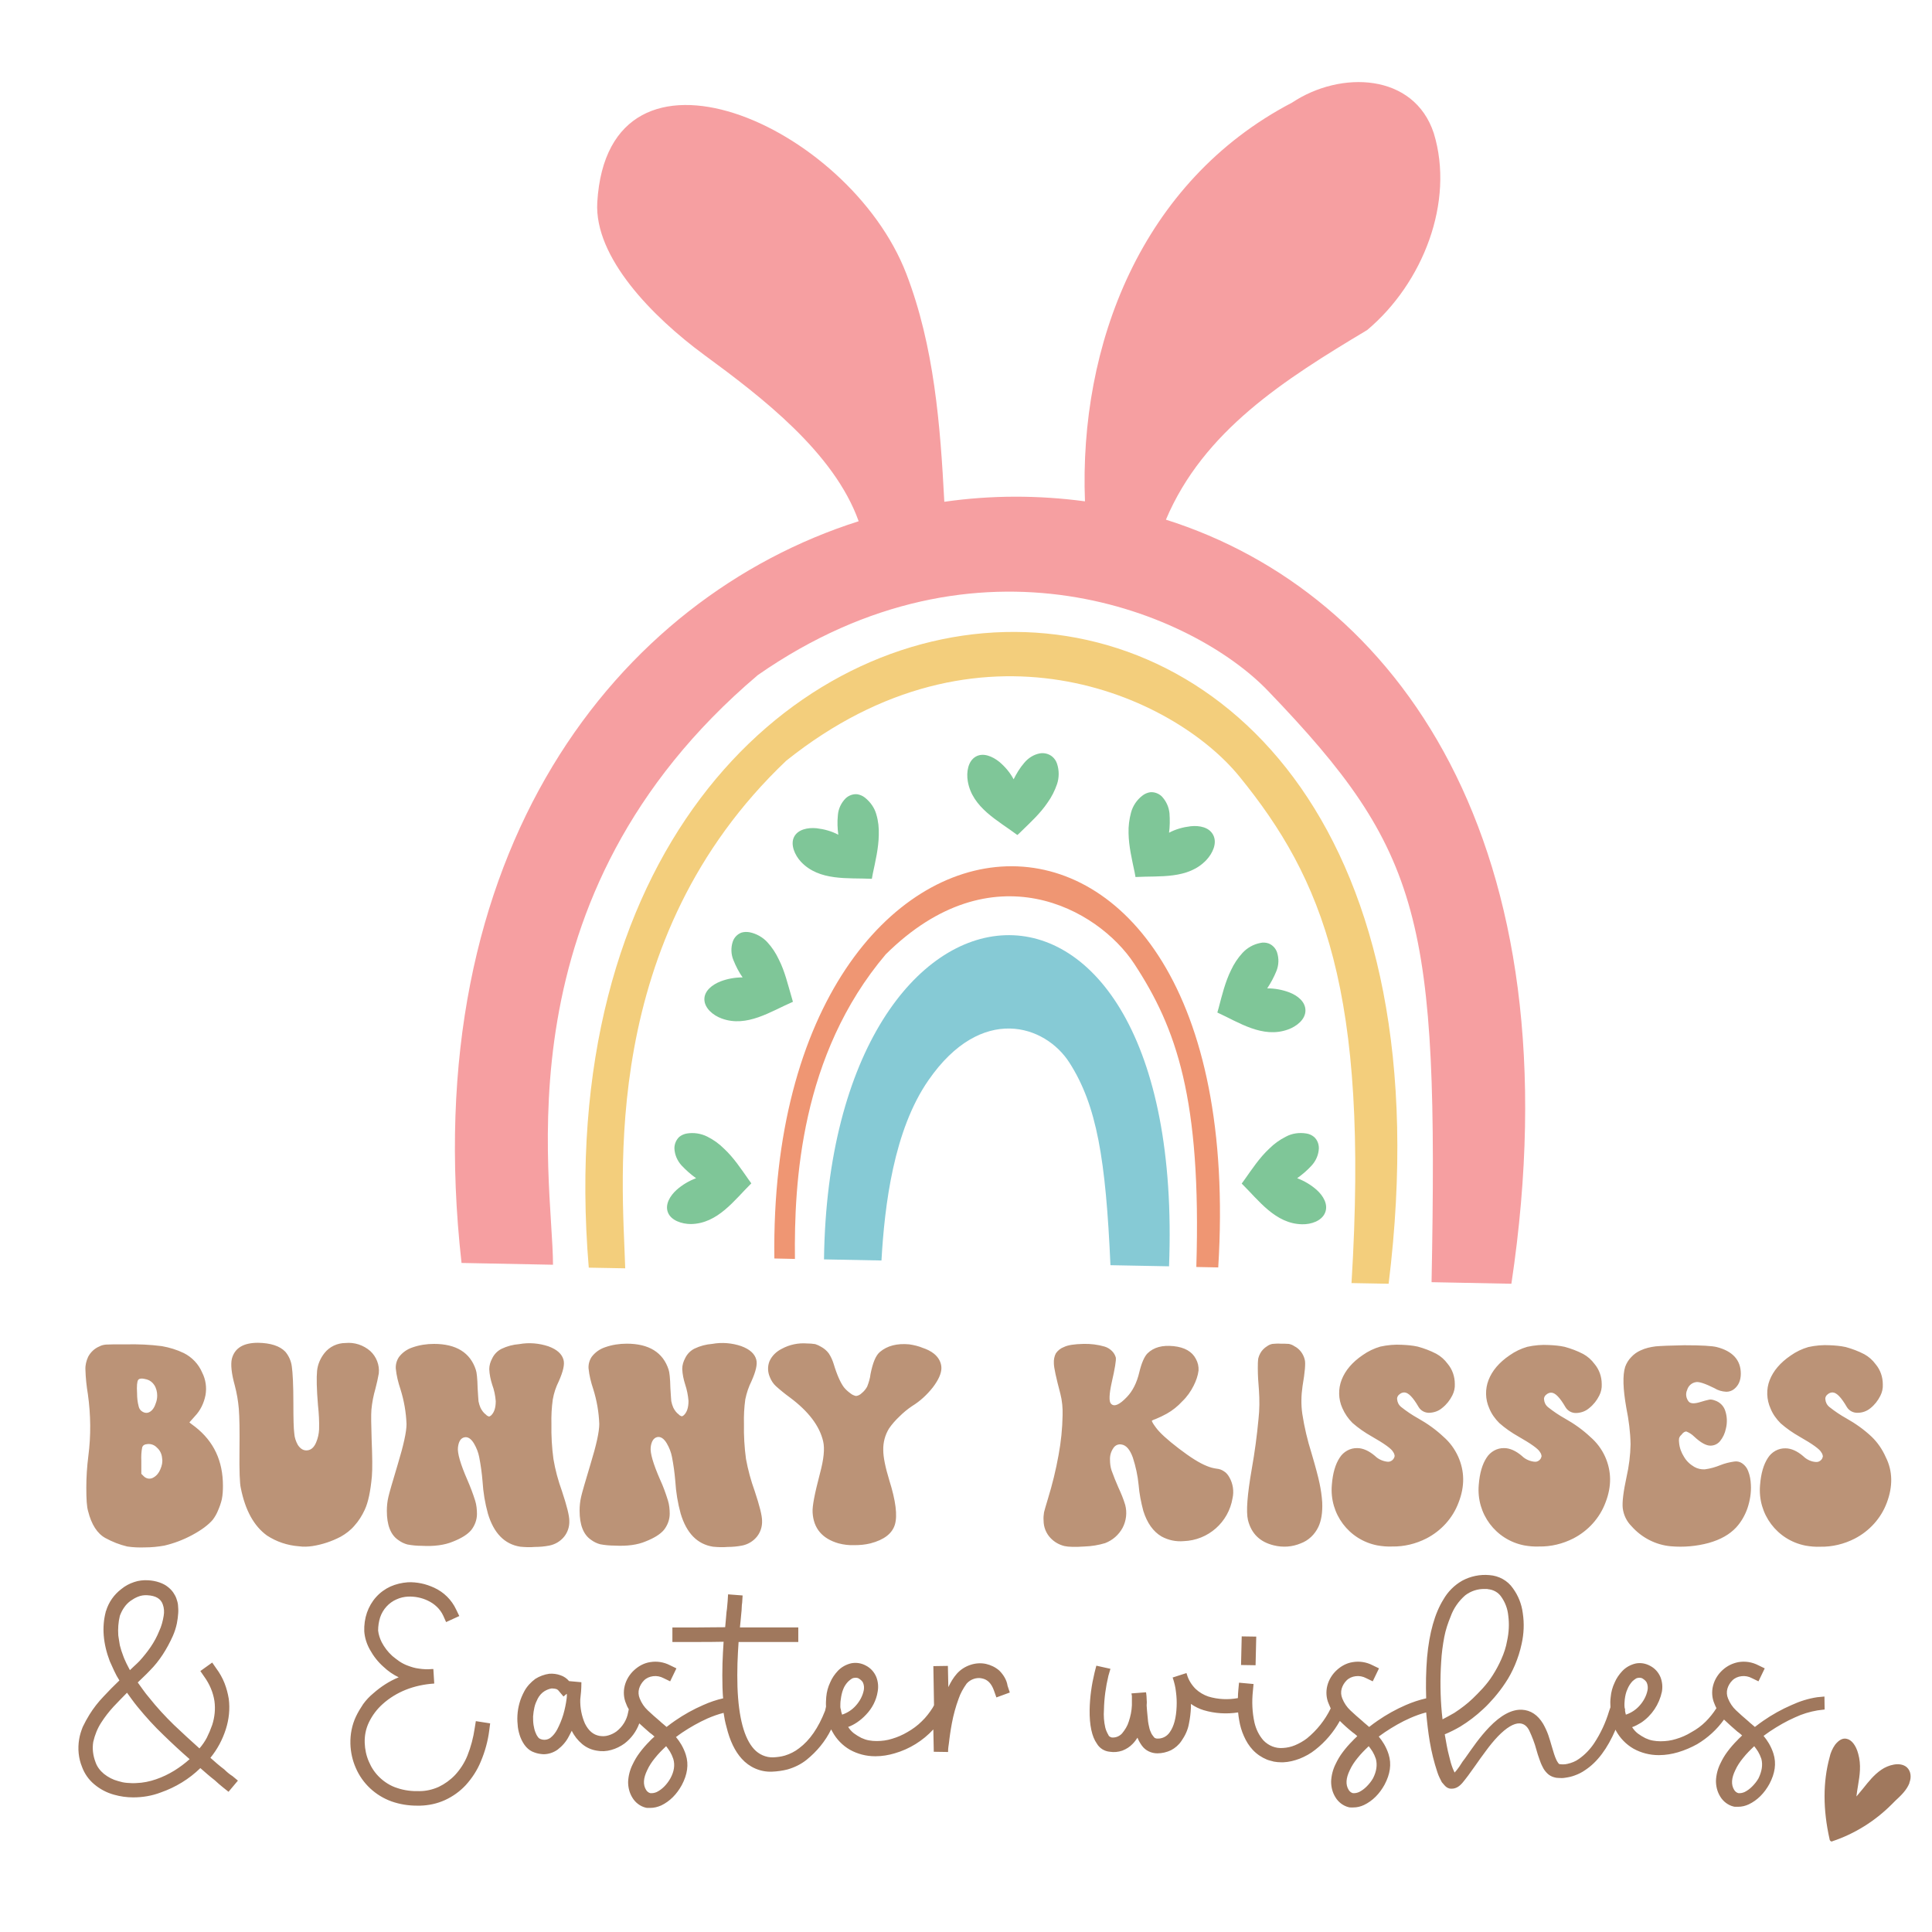
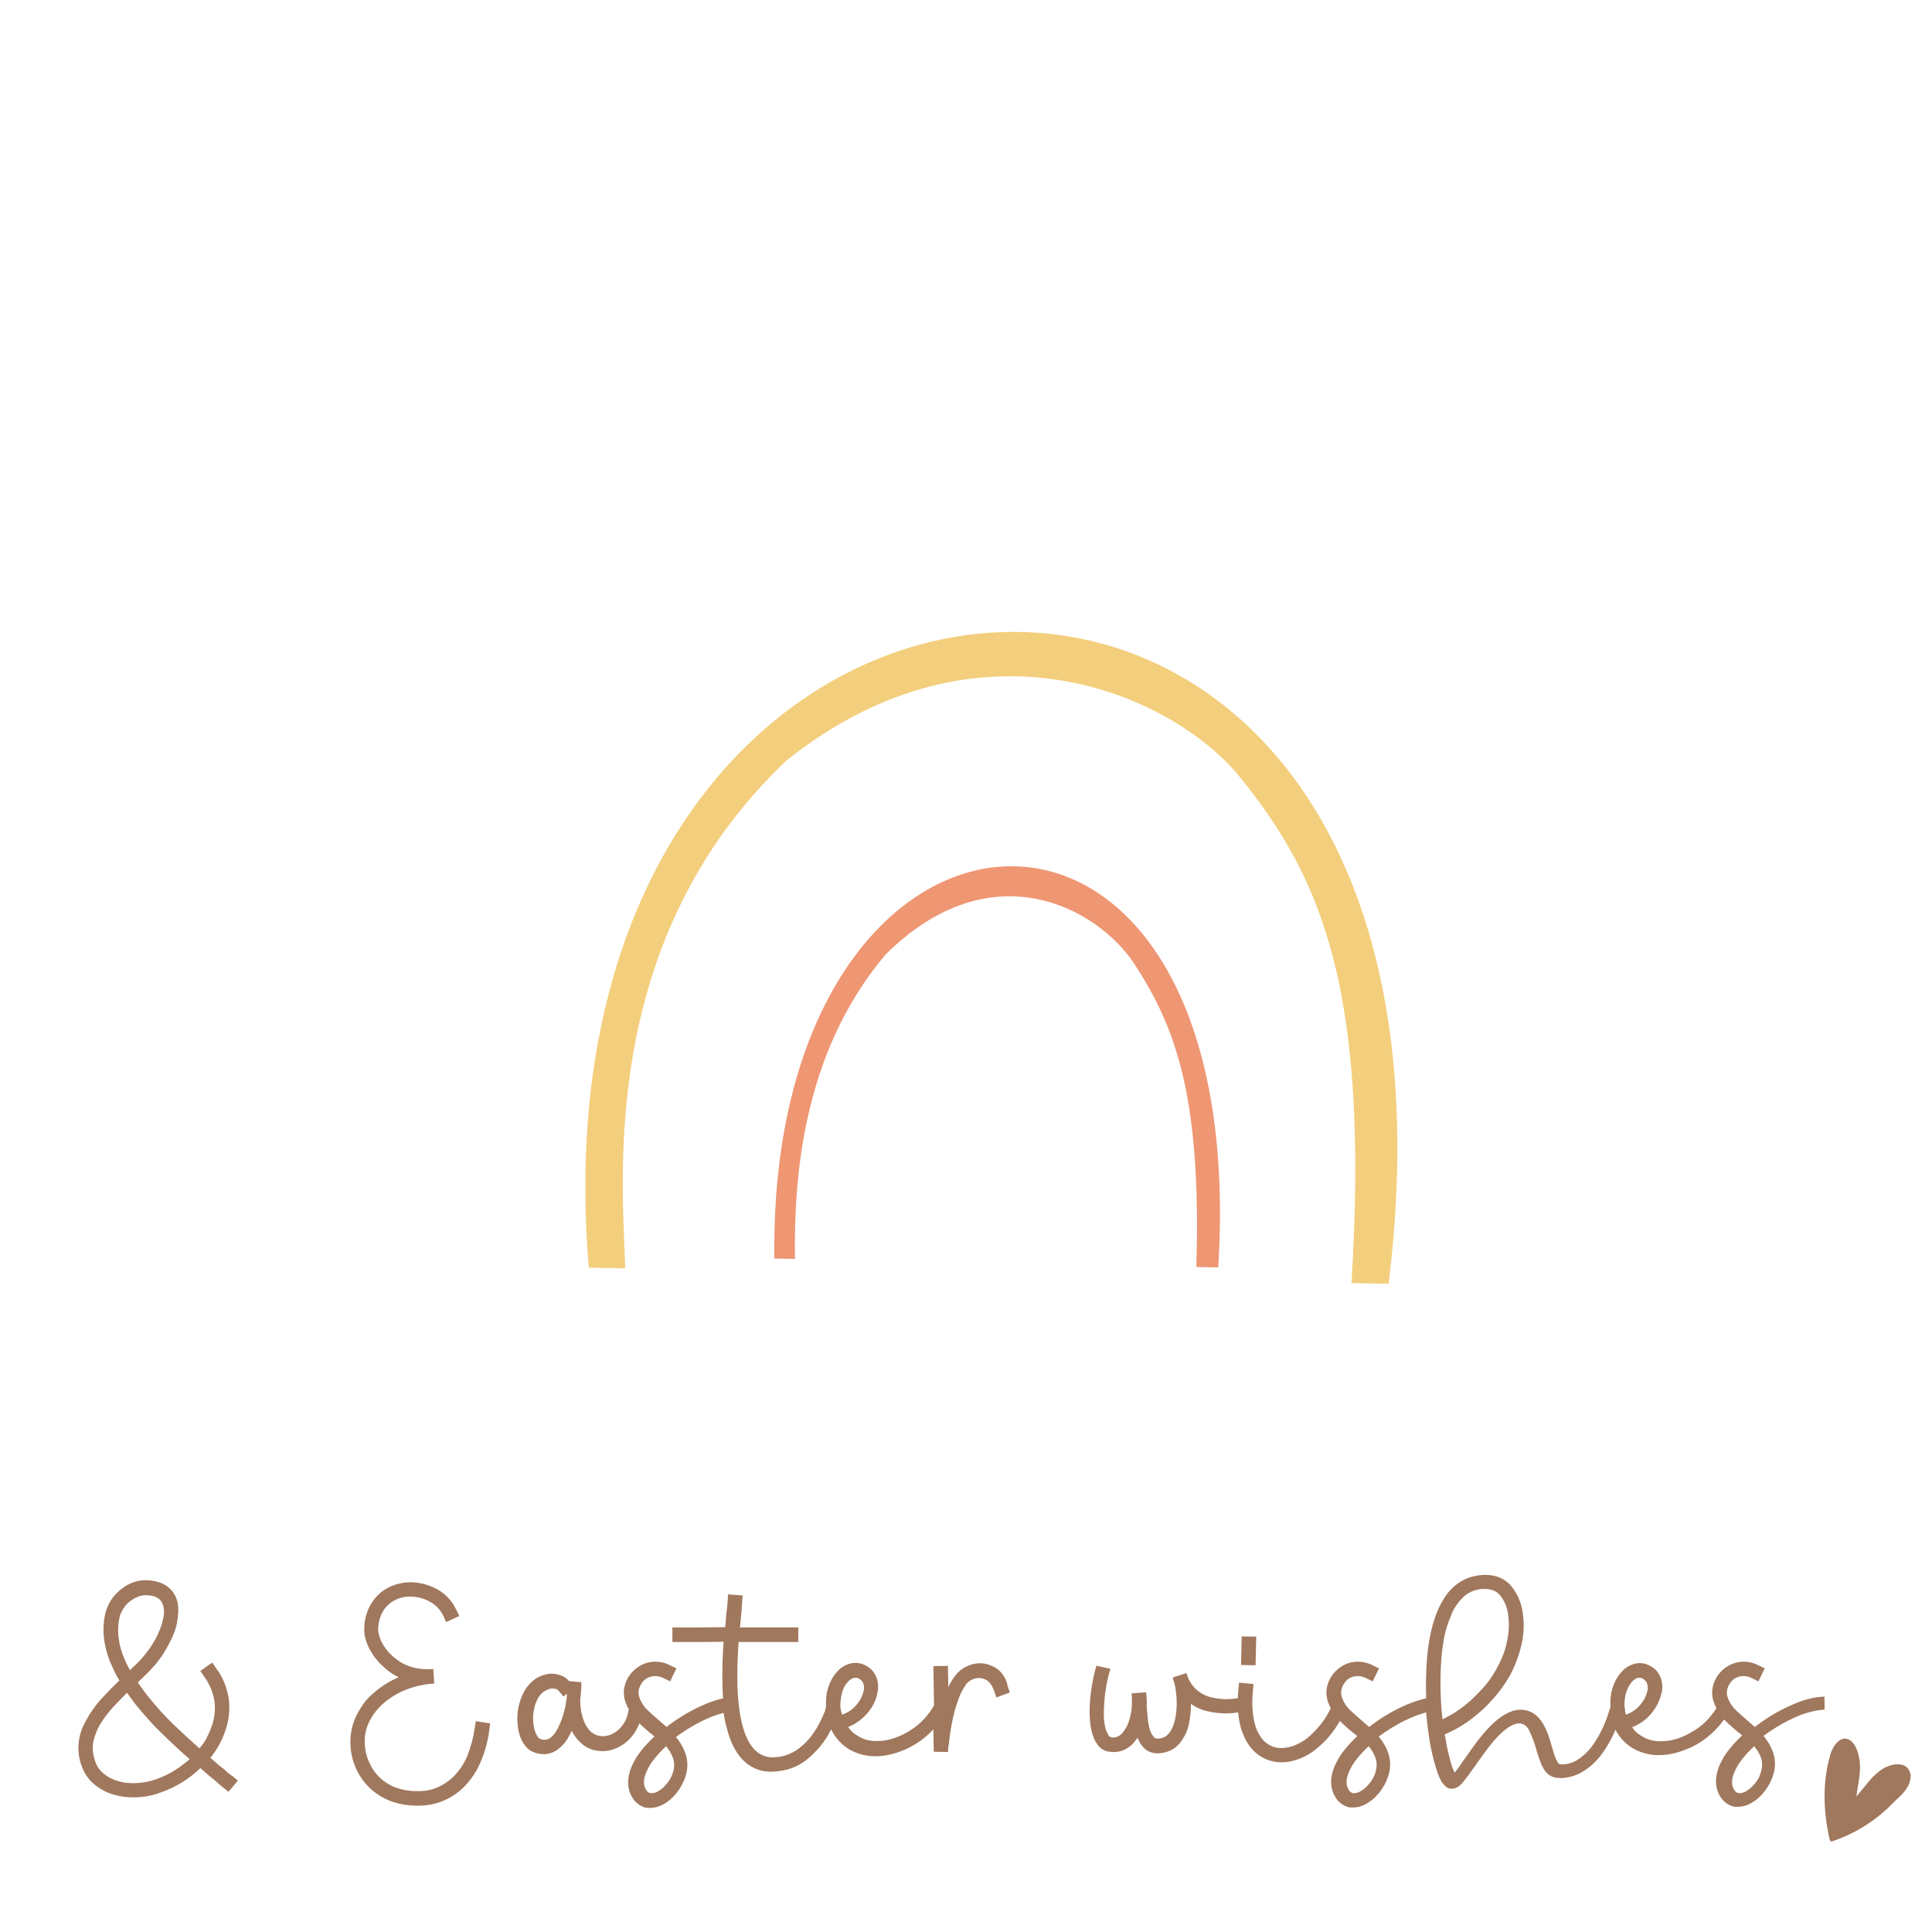
<svg xmlns="http://www.w3.org/2000/svg" version="1.1" id="Layer_1" x="0px" y="0px" viewBox="0 0 864 864" style="enable-background:new 0 0 864 864;" xml:space="preserve">
  <style type="text/css"> .st0{fill:#A0785D;} .st1{fill:#F69FA1;} .st2{fill:#86CAD5;} .st3{fill:#F3CE7C;} .st4{fill:#EF9673;} .st5{fill:#7FC698;} .st6{fill:#BB9377;} </style>
  <title>Easter</title>
  <path class="st0" d="M852.7,790.3L852.7,790.3c-3.1-2.6-8.4-0.9-11.3,1.1c-3.4,2.3-5.8,5.4-8.2,8.4c-1,1.2-2,2.4-3,3.6 c0.2-1.6,0.4-3.2,0.7-4.8c0.8-4.8,1.5-9.3,0.1-14.3c-1-3.8-3-6.3-5.2-6.7c-1.7-0.4-3.4,0.5-5.1,2.6c-1.2,1.7-2.1,3.7-2.5,5.7 c-3,11-3,23.3,0,36.6c0,0.4,0.3,0.8,0.7,1c0.1,0,0.2,0,0.2,0c0.2,0,0.3,0,0.4-0.1c9.9-3.3,19-9,26.4-16.4c0.6-0.6,1.2-1.2,1.8-1.8 c2.5-2.3,5-4.7,6.2-7.8l0-0.2C854.8,795,854.7,792.1,852.7,790.3z" />
-   <path class="st1" d="M675.9,574.1l-35.7-0.7c3.1-162.5-3.9-192.4-73.2-264.5c-33.2-34.6-129-76-228.1-7 c-116.9,99.1-91.6,224.7-91.6,263.7l-40.9-0.8c-20.7-184.3,70-297.5,177.6-331.7c-11-30.7-43.2-55.4-69.1-74.4 c-23.1-17-49.2-43.6-47.8-68.2c4.9-81.9,112.4-35,138.2,31.9c12.5,32.5,15.2,67.7,17,102c20.9-3,42-3,62.9-0.2 c-2.7-69.7,25-143,92.6-178.3c21.8-14.5,54.6-13.2,63.4,13.7c9.4,30.7-4.9,67.1-29.8,88c-37.1,22.2-73.2,45.1-90,84.8 C624.5,265,705.5,376.5,675.9,574.1z" />
-   <path class="st2" d="M522.8,566.3l-26.2-0.5c-2.1-47.4-6.1-71.4-18.3-90.5c-10.8-17-39.4-26.5-63.1,7.8 c-15.5,22.3-19.6,55.8-21,80.6l-25.7-0.5C370.9,376.4,530.7,362.4,522.8,566.3L522.8,566.3z" />
  <path class="st3" d="M621,574.1l-16.6-0.3c8-130.6-13-180.9-50.1-226.5c-29.7-36.5-116.5-76-202.7-7.1c-84.1,79.9-73.2,187-72,227 l-16.3-0.3C232.7,200.5,670.5,172.9,621,574.1z" />
  <path class="st4" d="M544.8,566.8l-9.8-0.2c2.3-75.3-8.9-106.8-27.7-135.5c-16.2-24.8-63.7-51.4-111.2-4.3 C358,471.8,355.1,529,355.5,563l-9.2-0.2C343.3,336.8,560.1,319.8,544.8,566.8L544.8,566.8z" />
-   <path class="st5" d="M472.7,341.5c1,3,1,6.2,0,9.2c-1,2.9-2.4,5.7-4.2,8.2c-3.3,4.9-7.7,8.9-11.9,13c-0.5,0.5-1,1-1.6,1.5l-0.2-0.1 c-8.4-6.3-20-12.1-22-23.9c-0.7-4.1,0.1-9,3.5-11s7.6-0.1,10.6,2.3c2.6,2.2,4.8,4.8,6.4,7.8c1.3-2.6,2.8-5.1,4.7-7.3 c1.8-2.2,4.3-3.8,7.1-4.3c1.9-0.3,3.9,0.2,5.4,1.4C471.6,339.2,472.3,340.3,472.7,341.5z M386.8,356.7c-1-0.8-2.2-1.3-3.4-1.5 c-1.9-0.2-3.8,0.5-5.2,1.8c-2,2-3.3,4.7-3.5,7.6c-0.3,2.9-0.2,5.8,0.2,8.7c-3-1.6-6.3-2.5-9.7-2.9c-3.9-0.4-8.4,0.5-10.1,3.9 s0.3,8.1,3.1,11.1c8.2,8.7,21,7.1,31.5,7.6h0.2c0.1-0.7,0.3-1.4,0.4-2.2c1.2-5.7,2.6-11.5,2.7-17.4c0.1-3.1-0.2-6.2-1.1-9.2 C391.1,361.3,389.3,358.7,386.8,356.7z M348.3,429.1c-1.3-2.8-3-5.4-5.1-7.7c-2.1-2.3-5-3.9-8-4.5c-1.2-0.2-2.5-0.2-3.7,0.2 c-1.8,0.7-3.2,2.2-3.8,4c-0.9,2.7-0.8,5.7,0.3,8.3c1.1,2.7,2.4,5.3,4.1,7.7c-3.4,0-6.8,0.6-9.9,1.8c-3.6,1.4-7.3,4.2-7.2,8.1 s3.9,7.1,7.8,8.5c11.2,4.1,21.9-3.2,31.6-7.4l0.2-0.1c-0.2-0.7-0.4-1.4-0.6-2.1C352.3,440.2,351,434.4,348.3,429.1L348.3,429.1z M323.8,513.7c-2.2-2.2-4.7-4-7.5-5.4c-2.8-1.4-6-1.9-9.1-1.4c-1.2,0.2-2.4,0.7-3.4,1.5c-1.4,1.3-2.2,3.2-2.2,5.1 c0.1,2.9,1.3,5.6,3.2,7.7c2,2.1,4.2,4.1,6.5,5.7c-3.2,1.2-6.1,2.9-8.7,5.2c-2.9,2.6-5.3,6.5-3.9,10.1s6.2,5.2,10.3,5.2 c12-0.2,19.4-10.7,26.9-18.1l0.1-0.1l-1.3-1.8C331.4,522.7,328.1,517.7,323.8,513.7z M532.5,369.5c-3.4,0.4-6.7,1.3-9.7,2.9 c0.4-2.9,0.4-5.8,0.2-8.7c-0.3-2.9-1.5-5.5-3.5-7.6c-1.4-1.3-3.3-2-5.2-1.8c-1.2,0.2-2.4,0.7-3.4,1.5c-2.5,1.9-4.3,4.6-5.1,7.6 c-0.8,3-1.2,6.1-1.1,9.2c0.1,5.9,1.5,11.7,2.7,17.4c0.1,0.7,0.3,1.4,0.4,2.2h0.2c10.5-0.6,23.3,1.1,31.5-7.6c2.8-3,4.9-7.5,3.1-11.1 S536.4,369.1,532.5,369.5z M576,460.4c3.9-1.4,7.8-4.5,7.8-8.5s-3.6-6.7-7.2-8.1c-3.2-1.2-6.5-1.8-9.9-1.8c1.6-2.4,3-5,4.1-7.7 c1.1-2.7,1.2-5.6,0.3-8.4c-0.6-1.8-2-3.3-3.8-4c-1.2-0.4-2.5-0.5-3.7-0.2c-3.1,0.6-5.9,2.2-8,4.5c-2.1,2.3-3.8,4.9-5.1,7.7 c-2.6,5.3-4,11.1-5.5,16.8c-0.2,0.7-0.4,1.4-0.6,2.1l0.2,0.1C554,457.2,564.7,464.5,576,460.4z M588.8,532.1c-2.5-2.2-5.5-4-8.7-5.2 c2.4-1.7,4.6-3.6,6.5-5.7c1.9-2.1,3.1-4.8,3.2-7.7c0-1.9-0.7-3.8-2.2-5.1c-1-0.8-2.1-1.3-3.4-1.5c-3.1-0.5-6.3-0.1-9.1,1.4 c-2.8,1.4-5.3,3.2-7.5,5.4c-4.3,4-7.6,9-11,13.8c-0.4,0.6-0.9,1.2-1.3,1.8l0.1,0.1c7.5,7.4,15,17.9,26.9,18.1 c4.1,0.1,8.8-1.5,10.3-5.2S591.7,534.7,588.8,532.1L588.8,532.1z" />
-   <path class="st6" d="M87.3,638.1c-1.8-1.3-2.6-2-2.6-2s0.8-0.9,2.4-2.7c2.5-2.6,4.1-5.9,4.8-9.5c0.6-3.4,0.1-7-1.5-10.1 c-1.6-3.8-4.6-6.9-8.2-8.7c-3.1-1.5-6.4-2.5-9.8-3.1c-5.3-0.7-10.6-0.9-15.9-0.8c-5,0-8,0-9.1,0.1c-1,0.1-2,0.3-2.9,0.8 c-2.2,0.9-4,2.6-5.1,4.7c-0.8,1.8-1.3,3.7-1.2,5.7c0.1,3.7,0.5,7.4,1.1,11c1.3,9.2,1.4,18.5,0.2,27.7c-0.6,4.7-0.9,9.4-0.9,14.1 c0,5.1,0.2,8.5,0.8,10.5c1.5,6,4.1,10,7.7,12c3.1,1.7,6.4,3,9.8,3.8c2.6,0.4,5.3,0.5,8,0.4c2.9,0,5.8-0.3,8.6-0.8 c4.3-1,8.5-2.6,12.4-4.7c4.3-2.3,7.3-4.6,9.2-6.8c1-1.3,1.8-2.7,2.4-4.2c0.7-1.6,1.3-3.3,1.7-5c0.4-2,0.5-4,0.5-6 C99.7,653.3,95.6,644.6,87.3,638.1z M62,628.9c-0.5-1.9-0.7-3.8-0.7-5.8c-0.2-3.3,0-5.3,0.5-6s1.8-0.8,3.9-0.2 c1.4,0.4,2.5,1.3,3.3,2.5c0.9,1.4,1.3,3.1,1.3,4.7c0,1.2-0.2,2.4-0.7,3.6c-0.3,1-0.8,2-1.5,2.8c-1.4,1.5-2.9,1.7-4.4,0.8 C62.8,630.8,62.2,629.9,62,628.9z M71.7,657.1c-0.6,1.5-1.6,2.8-3,3.6c-1.4,0.9-3.2,0.7-4.4-0.5l-1.1-1.1v-5.8c-0.1-2,0-4.1,0.4-6.1 c0.3-0.8,1-1.3,2.3-1.4c1.6-0.2,3.2,0.4,4.3,1.6c1.4,1.2,2.2,3,2.3,4.8C72.8,653.8,72.4,655.5,71.7,657.1L71.7,657.1z M169.4,614.2 c-0.4,2.3-0.9,4.5-1.5,6.8c-0.9,3.1-1.5,6.2-1.8,9.4c-0.2,2.4-0.1,6.9,0.1,13.4c0.3,7.5,0.4,13,0.1,16.5c-0.6,6.5-1.6,11.5-3.2,14.9 c-1.2,2.6-2.7,5-4.6,7.1c-1.7,2-3.8,3.6-6.1,4.9c-4,2.1-8.2,3.5-12.6,4.2c-2,0.3-4.1,0.4-6.2,0.1c-5.1-0.4-9.9-2-14.2-4.8 c-5.8-4.2-9.7-11.2-11.7-21.2c-0.5-2.1-0.7-7.7-0.6-16.9c0.1-8.7,0-14.9-0.3-18.6c-0.3-3.5-0.9-7-1.8-10.4c-1.5-5.4-1.9-9.4-1.3-12 c1.3-4.8,5.2-7.1,11.7-7.1c5.6,0.1,9.7,1.4,12.2,4c1.6,1.9,2.6,4.2,2.9,6.6c0.4,2.7,0.7,8.2,0.7,16.5c0,6.8,0.1,11.2,0.4,13.4 c0.1,1.8,0.7,3.6,1.6,5.2c1.2,1.8,2.6,2.6,4.3,2.4s3-1.4,3.9-3.6c0.8-1.9,1.2-3.8,1.3-5.8c0.1-3.6-0.1-7.2-0.5-10.8 c-0.6-7.2-0.7-12.3-0.4-15.4c0.3-2.9,1.5-5.6,3.3-7.9c2.3-2.9,5.8-4.5,9.4-4.5c4-0.4,8,0.9,11.1,3.6 C168.3,606.7,169.8,610.4,169.4,614.2L169.4,614.2z M251.3,666.8c2.2,6.6,3.3,11,3.3,13.3c0.1,2.6-0.7,5.1-2.3,7.1 c-1.7,2.1-4.1,3.5-6.7,4c-2.1,0.4-4.2,0.6-6.4,0.6c-2.2,0.2-4.3,0.1-6.5-0.1c-7.1-1.1-11.9-6.1-14.5-14.8c-1.3-4.7-2.1-9.5-2.4-14.4 c-0.3-3.7-0.8-7.3-1.5-10.9c-0.4-2.1-1.2-4.1-2.3-6c-1.3-2.2-2.8-3.2-4.4-2.8c-1.6,0.4-2.5,1.9-2.8,4.5c-0.3,2.5,1.1,7.4,4.2,14.5 c1.3,3,2.5,6.1,3.5,9.3c0.6,1.9,0.8,4,0.8,6c0,2.6-1,5.2-2.6,7.2c-1.6,1.9-4.3,3.6-8.1,5.1c-3.8,1.6-8.5,2.2-14,1.9 c-2.1,0-4.3-0.2-6.4-0.6c-1.5-0.4-2.9-1.1-4.1-2c-3.4-2.3-5.1-6.7-5.1-13c0-2.1,0.2-4.2,0.7-6.3c0.4-1.8,1.8-6.6,4.2-14.6 c2.6-8.6,3.9-14.5,3.9-17.9c-0.2-5.3-1.1-10.5-2.7-15.6c-1-3-1.8-6.1-2.1-9.3c-0.1-1.8,0.4-3.6,1.4-5.1c1.5-2,3.6-3.5,6-4.3 c3.1-1.1,6.4-1.6,9.7-1.6c9.9,0,16.2,3.9,18.7,11.6c0.4,1.1,0.7,3.8,0.8,8.2c0.2,3,0.3,5,0.4,5.9c0.2,1,0.5,2,0.9,2.9 c0.6,1.2,1.4,2.3,2.5,3.1c0.3,0.4,0.8,0.6,1.3,0.8c0.3-0.1,0.7-0.3,0.9-0.5c1.4-1.3,2.1-3.4,2.1-6.4c-0.2-2.5-0.7-5-1.6-7.4 c-0.7-2.2-1.2-4.5-1.3-6.9c0-1.7,0.5-3.3,1.3-4.8c0.9-1.9,2.4-3.4,4.2-4.3c2.5-1.2,5.2-1.9,7.9-2.1c4.4-0.8,8.9-0.4,13.1,1 c3.8,1.4,6,3.4,6.7,6c0.6,2.1-0.2,5.3-2.1,9.6c-1.3,2.6-2.2,5.3-2.7,8.2c-0.5,3.6-0.7,7.3-0.6,11c-0.1,5.2,0.2,10.4,0.9,15.6 C248.3,657.3,249.6,662.1,251.3,666.8L251.3,666.8z M337.5,666.8c2.2,6.6,3.3,11,3.3,13.3c0.1,2.6-0.7,5.1-2.3,7.1 c-1.7,2.1-4.1,3.5-6.7,4c-2.1,0.4-4.2,0.6-6.4,0.6c-2.2,0.2-4.3,0.1-6.5-0.1c-7.1-1.1-11.9-6.1-14.5-14.8c-1.3-4.7-2.1-9.6-2.4-14.5 c-0.3-3.7-0.8-7.3-1.5-10.9c-0.4-2.1-1.2-4.1-2.3-6c-1.3-2.2-2.8-3.2-4.4-2.8c-1.5,0.4-2.5,1.9-2.8,4.5s1.1,7.4,4.2,14.5 c1.4,3,2.5,6.1,3.5,9.3c0.6,1.9,0.8,4,0.8,6c0,2.6-1,5.2-2.6,7.2c-1.6,1.9-4.3,3.6-8.1,5.1c-3.7,1.6-8.4,2.2-14,1.9 c-2.1,0-4.3-0.2-6.4-0.6c-1.5-0.4-2.9-1.1-4.1-2c-3.4-2.3-5.1-6.7-5.1-13c0-2.1,0.2-4.2,0.7-6.3c0.4-1.8,1.8-6.6,4.2-14.6 c2.6-8.5,3.9-14.4,3.9-17.9c-0.2-5.3-1.1-10.5-2.7-15.6c-1-3-1.8-6.1-2.1-9.3c-0.1-1.8,0.4-3.6,1.4-5.1c1.5-2,3.6-3.5,6-4.3 c3.1-1.1,6.4-1.6,9.7-1.6c9.9,0,16.2,3.9,18.7,11.6c0.4,1.1,0.7,3.8,0.8,8.2c0.2,3,0.3,5,0.4,5.9c0.2,1,0.5,2,0.9,2.9 c0.6,1.2,1.4,2.3,2.5,3.1c0.3,0.4,0.8,0.6,1.3,0.8c0.3-0.1,0.7-0.3,0.9-0.5c1.4-1.3,2.1-3.4,2.1-6.4c-0.2-2.5-0.7-5-1.5-7.4 c-0.7-2.2-1.2-4.5-1.3-6.9c0-1.7,0.5-3.3,1.3-4.8c0.9-1.9,2.4-3.4,4.2-4.3c2.5-1.2,5.2-1.9,7.9-2.1c4.4-0.8,8.9-0.4,13,1 c3.8,1.4,6,3.4,6.7,6c0.6,2.1-0.2,5.3-2.1,9.6c-1.3,2.6-2.2,5.3-2.8,8.2c-0.5,3.6-0.7,7.3-0.6,11c-0.1,5.2,0.2,10.4,0.9,15.6 C334.5,657.3,335.8,662.1,337.5,666.8L337.5,666.8z M421,611.8c0,2.4-1.3,5.3-3.8,8.6c-2.6,3.3-5.7,6.2-9.3,8.4 c-2.1,1.4-4,3-5.7,4.7c-1.7,1.6-3.3,3.4-4.6,5.3c-1.8,2.9-2.7,6.3-2.6,9.7c0,3.1,0.9,7.6,2.7,13.5c2.9,9.2,3.7,15.8,2.5,19.8 c-1.2,4-4.8,6.8-10.9,8.4c-2.4,0.6-4.8,0.8-7.2,0.8c-2.4,0.1-4.8-0.2-7.1-0.8c-7.3-2.1-11.2-6.7-11.6-13.8c-0.2-2.9,1-8.7,3.3-17.5 c1.7-6.3,2.2-11.1,1.4-14.4c-1.6-6.8-6.5-13.3-14.8-19.5c-2.2-1.6-4.3-3.3-6.3-5.1c-1.2-1.1-2.1-2.5-2.7-4c-1-2.3-1.1-4.8-0.2-7.1 c1.1-2.5,3.1-4.4,5.5-5.6c3.5-1.9,7.4-2.7,11.3-2.4c1.2,0,2.5,0.1,3.7,0.3c0.9,0.3,1.8,0.7,2.6,1.2c1.3,0.7,2.5,1.7,3.4,2.9 c1,1.5,1.7,3.1,2.2,4.7c1.5,5,3.1,8.5,4.6,10.5c0.8,1,1.8,1.9,2.9,2.7c0.7,0.6,1.6,1,2.5,1.2c1-0.1,1.9-0.6,2.6-1.3 c1-0.8,1.8-1.8,2.4-2.9c0.7-1.8,1.3-3.7,1.5-5.6c1-5,2.3-8.3,4.2-9.9c3.3-2.8,7.7-3.9,13.1-3.4c2.1,0.3,4.2,0.8,6.1,1.6 c1.8,0.6,3.5,1.4,5,2.6C419.8,607.1,421,609.4,421,611.8z M549.8,660.7c1.6,2.8,2.1,6.2,1.4,9.3c-1.8,10.8-10.9,18.8-21.8,19.2 c-3.5,0.3-6.9-0.4-10-2.1c-3.7-2.2-6.4-6-8.1-11.4c-1-3.8-1.8-7.7-2.1-11.6c-0.4-4.2-1.3-8.3-2.6-12.3c-1.3-3.6-3-5.5-5-5.8 c-1.4-0.3-2.9,0.3-3.7,1.6c-1.1,1.6-1.6,3.4-1.5,5.3c0,1.6,0.2,3.2,0.7,4.7c0.9,2.5,1.9,5,3,7.5c1.2,2.6,2.3,5.2,3.1,7.9 c0.9,3.4,0.5,7.1-1.2,10.3c-1.7,3.1-4.4,5.5-7.8,6.8c-3,0.9-6.1,1.4-9.2,1.5c-4.2,0.3-7.2,0.2-9-0.2c-2.4-0.6-4.5-1.8-6.2-3.6 c-2-2.1-3.1-4.9-3.1-7.8c-0.1-1.2,0-2.5,0.2-3.7c0.2-0.9,0.8-2.9,1.7-5.9c2-6.5,3.6-13,4.8-19.7c1.1-5.9,1.7-11.9,1.8-17.8 c0.1-3.2-0.2-6.5-1-9.6c-1.9-7.2-2.9-11.7-2.9-13.6c-0.1-1.6,0.2-3.2,0.9-4.5c0.9-1.3,2.2-2.3,3.6-2.8c1.8-0.9,4.7-1.3,8.6-1.4 c3.3-0.1,6.5,0.3,9.6,1.2c1.3,0.4,2.4,1.1,3.3,2c0.8,0.8,1.4,1.8,1.7,2.9c0.2,1.2-0.4,4.9-1.8,11c-1.2,5.4-1.3,8.6-0.4,9.6 c1.4,1.6,3.8,0.6,7.2-3c2.5-2.6,4.4-6.3,5.5-11c1-4.2,2.3-7.1,3.7-8.5c2.8-2.7,6.6-3.7,11.6-3.2c4.9,0.5,8.3,2.4,10,5.7 c0.9,1.6,1.3,3.4,1.2,5.2c-0.3,2.4-1.1,4.6-2.2,6.8c-1.3,2.6-3,5-5.1,7c-2,2.2-4.4,4.1-6.9,5.5c-1.6,0.9-3.3,1.7-5,2.4 c-1.2,0.4-1.7,0.7-1.7,0.9c0.5,1.1,1.2,2.1,1.9,3c1.7,2.3,5.1,5.4,10.2,9.3s9.2,6.5,12.5,7.8c1.4,0.6,2.9,1,4.4,1.2 c1.2,0.1,2.3,0.5,3.3,1.2C548.4,658.6,549.2,659.6,549.8,660.7L549.8,660.7z M591.3,671.8c0.2,4.6-0.4,8.2-1.7,11 c-1.6,3.4-4.4,6.1-7.9,7.4c-3.8,1.6-8,1.9-12,0.9c-6.3-1.5-10.1-5.3-11.6-11.3c-0.9-3.8-0.3-11.4,1.7-22.9c1.3-7.3,2.3-14.7,3-22.2 c0.5-4.4,0.5-8.7,0.2-13.1c-0.3-3.4-0.5-6.6-0.5-9.7c0-1.5,0-3,0.2-4.4c0.2-0.8,0.5-1.6,0.9-2.3c0.7-1.3,1.8-2.4,3.1-3.2 c0.7-0.5,1.4-0.8,2.3-1c1.2-0.1,2.5-0.2,3.7-0.1c1.2,0,2.5,0,3.7,0.1c0.9,0.2,1.7,0.5,2.4,1c2.4,1.2,4.1,3.5,4.7,6.1 c0.4,1.5,0.1,5.4-1,11.8c-0.6,4.1-0.7,8.3-0.1,12.4c0.9,5.9,2.3,11.8,4.1,17.5c1.8,6.1,3,10.6,3.6,13.5 C590.7,666.1,591.1,668.9,591.3,671.8L591.3,671.8z M652.1,651.4c2.9,6.5,3,13.3,0.2,20.5c-2.6,7-7.8,12.7-14.4,16.1 c-4.7,2.4-10,3.7-15.3,3.6c-2.2,0.1-4.5-0.1-6.7-0.5c-12.7-2.5-21.4-14.1-20.3-27c0.4-5.3,1.6-9.3,3.5-12.2c1.7-2.7,4.7-4.4,7.9-4.3 c2.5,0,5.2,1.2,7.9,3.5c1.5,1.5,3.6,2.4,5.7,2.6c1.5,0.1,2.9-1.1,3.1-2.6c-0.1-0.7-0.3-1.3-0.7-1.8c-0.7-1.4-3.9-3.7-9.7-7 c-3-1.7-5.9-3.7-8.5-6c-1.9-1.9-3.4-4.1-4.5-6.6c-1.8-4-1.9-8.6-0.3-12.7c1.6-4.1,4.7-7.8,9.4-11c2.4-1.7,5.1-3,7.9-3.8 c3.2-0.7,6.5-1,9.7-0.8c2.4,0.1,4.7,0.3,7,0.8c2.9,0.8,5.6,1.8,8.3,3.2c2,1.1,3.7,2.6,5.1,4.5c2.1,2.5,3.2,5.7,3.2,9 c0.1,1.8-0.3,3.5-1.1,5.1c-1.1,2.2-2.6,4.1-4.5,5.6c-1.6,1.4-3.6,2.1-5.7,2.2c-2,0.1-3.9-0.9-4.9-2.6c-2.5-4.3-4.6-6.5-6.4-6.5 c-0.8,0-1.5,0.3-2.1,0.8c-0.7,0.5-1.2,1.3-1.1,2.2c0.1,1.4,0.7,2.6,1.8,3.5c2.4,1.9,4.9,3.6,7.6,5.1c4.1,2.3,7.9,5,11.3,8.2 C648.4,645,650.6,648.1,652.1,651.4L652.1,651.4z M717.8,651.4c2.9,6.5,3,13.3,0.2,20.5c-2.6,7-7.8,12.7-14.4,16.1 c-4.7,2.4-10,3.7-15.3,3.6c-2.2,0.1-4.5-0.1-6.7-0.5c-12.7-2.5-21.4-14.1-20.3-27c0.4-5.3,1.6-9.3,3.5-12.2c1.7-2.7,4.7-4.4,7.9-4.3 c2.5,0,5.2,1.2,7.9,3.5c1.5,1.5,3.6,2.4,5.7,2.6c0.9,0.1,1.8-0.3,2.4-1c0.4-0.4,0.6-1,0.7-1.5c-0.1-0.7-0.3-1.3-0.7-1.8 c-0.7-1.4-3.9-3.7-9.7-7c-3-1.7-5.9-3.7-8.5-6c-1.9-1.9-3.5-4.1-4.5-6.6c-1.8-4-1.9-8.6-0.3-12.7c1.6-4.1,4.7-7.8,9.4-11 c2.4-1.7,5.1-3,7.9-3.8c3.2-0.7,6.5-1,9.7-0.8c2.4,0.1,4.7,0.3,7,0.8c2.9,0.8,5.6,1.8,8.3,3.2c2,1.1,3.7,2.6,5.1,4.5 c2.1,2.5,3.2,5.7,3.2,9c0.1,1.8-0.3,3.5-1.1,5.1c-1.1,2.2-2.6,4.1-4.5,5.6c-1.6,1.4-3.6,2.1-5.7,2.2c-2,0.1-3.9-0.9-4.9-2.6 c-2.5-4.3-4.6-6.5-6.4-6.5c-0.8,0-1.5,0.3-2.1,0.8c-0.7,0.5-1.2,1.3-1.1,2.2c0.1,1.4,0.7,2.6,1.8,3.5c2.4,1.9,4.9,3.6,7.6,5.1 c4.1,2.3,7.9,5,11.3,8.2C714.1,645.1,716.3,648.1,717.8,651.4L717.8,651.4z M783,664c0.2,3.5-0.4,7.1-1.5,10.4 c-1.1,3.2-2.8,6.2-5.1,8.7c-2.9,3.1-6.9,5.4-12.2,6.9c-5.5,1.5-11.3,2-17,1.5c-6.8-0.6-13.1-3.9-17.6-9c-2.2-2.2-3.5-5-3.9-8 c-0.3-2.8,0.3-7.5,1.7-14c1.1-4.8,1.7-9.7,1.8-14.6c-0.1-5.5-0.8-10.9-1.9-16.3c-1.5-8.5-1.7-14.6-0.5-18.4c0.6-1.6,1.5-3.1,2.7-4.3 c1.2-1.3,2.6-2.3,4.2-3c2.1-1,4.4-1.5,6.7-1.8c2.3-0.2,6.6-0.4,12.8-0.5c7.7,0,12.5,0.3,14.5,0.8c7.1,1.8,10.8,5.8,10.8,11.9 c0,3-1,5.3-3,6.9c-1,0.8-2.2,1.2-3.5,1.2c-1.9-0.1-3.7-0.6-5.3-1.6c-4.2-2.1-7-3-8.3-2.7c-1.9,0.3-3.4,1.7-3.9,3.5 c-0.8,1.7-0.5,3.7,0.7,5.2c0.9,1,2.7,1,5.5,0.1c1.2-0.4,2.5-0.7,3.8-1c0.8-0.1,1.6,0.1,2.4,0.4c2.2,0.7,3.9,2.4,4.6,4.5 c0.9,2.6,1,5.5,0.3,8.2c-0.4,2-1.3,3.9-2.6,5.5c-1.1,1.3-2.6,2-4.3,2c-1.9,0-4.3-1.3-7.2-4c-1-1-2.2-1.8-3.5-2.3 c-0.7-0.1-1.5,0.4-2.3,1.5c-0.5,0.4-0.8,0.9-1,1.5c-0.1,0.7-0.1,1.3,0,2c0.2,2.3,1,4.4,2.2,6.3c1.1,1.9,2.7,3.4,4.6,4.5 c1.4,0.8,3.1,1.2,4.7,1.1c2.4-0.3,4.8-1,7-1.9c2-0.8,4.1-1.3,6.2-1.6c1.2-0.2,2.5,0.1,3.5,0.8c1.3,0.9,2.2,2.1,2.7,3.5 C782.6,659.9,782.9,661.9,783,664z M843.8,672c-2.6,7-7.8,12.7-14.4,16.1c-4.7,2.4-10,3.7-15.3,3.6c-2.2,0.1-4.5-0.1-6.7-0.5 c-12.7-2.5-21.4-14.1-20.3-27c0.4-5.3,1.6-9.3,3.5-12.2c1.7-2.7,4.7-4.4,7.9-4.3c2.5,0,5.2,1.2,7.9,3.5c1.5,1.5,3.6,2.5,5.7,2.6 c0.9,0.1,1.8-0.3,2.4-1c0.4-0.4,0.6-1,0.7-1.5c-0.1-0.7-0.3-1.3-0.7-1.8c-0.7-1.4-3.9-3.7-9.7-7c-3-1.7-5.9-3.7-8.5-6 c-1.9-1.9-3.5-4.1-4.5-6.6c-1.8-4-2-8.6-0.4-12.7c1.6-4.1,4.7-7.8,9.4-11c2.4-1.7,5.1-3,7.9-3.8c3.2-0.7,6.5-1,9.7-0.8 c2.4,0.1,4.7,0.3,7,0.8c2.9,0.8,5.6,1.8,8.3,3.2c2,1.1,3.7,2.6,5.1,4.5c2.1,2.5,3.2,5.7,3.2,9c0.1,1.8-0.3,3.5-1.1,5.1 c-1.1,2.2-2.6,4.1-4.5,5.6c-1.6,1.3-3.6,2-5.6,2c-2,0.1-3.9-0.9-4.9-2.6c-2.5-4.3-4.6-6.5-6.4-6.5c-0.8,0-1.5,0.3-2.1,0.8 c-0.7,0.5-1.2,1.3-1.1,2.2c0.1,1.4,0.7,2.6,1.8,3.5c2.4,1.9,4.9,3.6,7.6,5.1c4.1,2.3,7.9,5,11.3,8.2c2.7,2.6,4.8,5.7,6.3,9.1 C846.5,657.9,846.5,664.8,843.8,672z" />
  <path class="st0" d="M815.9,758.7l-3.2,0.3c-4,0.6-7.8,1.8-11.5,3.5c-4.4,1.9-8.7,4.3-12.6,7c-1.2,0.8-2.5,1.8-3.8,2.8 c-0.5-0.4-0.9-0.8-1.4-1.2c-0.6-0.5-1.1-0.9-1.6-1.4c-1.9-1.6-3.7-3.2-5.4-4.8c-1.6-1.5-2.8-3.3-3.6-5.3c-0.6-1.4-0.7-3-0.3-4.4 c0.4-1.4,1.2-2.7,2.2-3.7c1.1-1.1,2.5-1.7,4.1-1.9c1.6-0.2,3.2,0.1,4.7,0.9l2.9,1.4l2.8-5.8l-2.9-1.4c-2.7-1.4-5.8-1.9-8.8-1.4 c-2.7,0.5-5.1,1.7-7.1,3.5c-2.1,1.9-3.6,4.3-4.3,7c-0.7,2.7-0.5,5.6,0.6,8.1c0.3,0.7,0.5,1.3,0.9,2c-1.4,2.2-3,4.2-4.8,6 c-1.9,1.9-4.1,3.5-6.5,4.8c-2.1,1.3-4.4,2.3-6.8,3c-2.2,0.7-4.5,1-6.8,1h-0.2c-1.1,0-2.2-0.1-3.3-0.3c-1.2-0.2-2.3-0.6-3.4-1.1 c-1.2-0.6-2.3-1.3-3.4-2.1c-1-0.8-1.8-1.7-2.5-2.8c1.4-0.5,2.7-1.2,4-2c4.8-3.2,8.1-8.2,9.3-13.8c0.4-2.2,0.2-4.4-0.6-6.5 c-0.9-2.2-2.5-4-4.6-5.1c-2-1.1-4.2-1.5-6.4-1.1c-2.3,0.5-4.5,1.7-6.1,3.4c-1.4,1.5-2.6,3.2-3.4,5.1c-1,2.1-1.6,4.3-1.8,6.6 c-0.2,1.5-0.2,3-0.1,4.5l-0.6,1.7c-1.5,5.1-3.8,10-6.7,14.4c-1.8,2.7-4.1,5.1-6.8,7c-1.5,1.1-3.3,1.8-5.1,2.2 c-1.2,0.3-2.5,0.3-3.7,0.1c0,0-0.4-0.2-1.2-1.7c-0.4-0.9-0.8-1.8-1.1-2.8c-0.3-1-0.7-2.2-1-3.3c-0.5-1.7-1-3.5-1.6-5.2 c-0.6-1.7-1.4-3.4-2.3-5c-2.4-4-5.6-6.1-9.5-6.3c-4.5-0.2-9.4,2.4-14.6,7.8c-2.1,2.2-4,4.5-5.8,6.9c-1.8,2.5-3.5,4.8-5,7 c-0.8,1-1.5,2-2.1,3s-1.3,1.8-1.8,2.5l-0.8,0.9c-0.2-0.5-0.5-1.1-0.8-1.8c-0.7-1.8-1.2-3.6-1.6-5.4c-0.4-1.5-0.8-3.2-1.1-4.9 s-0.6-3.3-0.9-5c2.4-1,4.8-2.2,7-3.5c3.6-2.2,7-4.8,10.1-7.7c1.8-1.6,3.4-3.4,5-5.2c1.8-2.1,3.5-4.3,5-6.6c1.7-2.5,3.1-5.2,4.3-8 c1.3-3.1,2.3-6.2,3-9.5c1-4.5,1.2-9.1,0.5-13.7c-0.5-4-2-7.8-4.4-11.1c-2.4-3.5-6.3-5.6-10.5-5.9c-4.2-0.4-8.5,0.5-12.2,2.5 c-3.5,2-6.4,4.9-8.4,8.4c-3.8,6.1-6.3,14.8-7.3,25.9c-0.5,6.1-0.6,12.2-0.4,18.3c-3.1,0.7-6.1,1.7-9.1,3c-4.4,1.9-8.7,4.3-12.6,7 c-1.2,0.8-2.5,1.8-3.8,2.8c-0.5-0.4-0.9-0.8-1.4-1.2c-0.6-0.5-1.1-0.9-1.6-1.4c-1.9-1.6-3.7-3.2-5.4-4.8c-1.6-1.5-2.8-3.3-3.6-5.3 c-0.6-1.4-0.7-3-0.3-4.4c0.4-1.4,1.2-2.7,2.2-3.7c1.1-1.1,2.5-1.7,4.1-1.9c1.6-0.2,3.2,0.1,4.7,0.9l2.9,1.4l2.8-5.8l-2.9-1.4 c-2.7-1.4-5.8-1.9-8.8-1.4c-2.7,0.4-5.1,1.7-7.1,3.5c-2.1,1.9-3.6,4.3-4.3,7c-0.7,2.7-0.5,5.6,0.6,8.1c0.3,0.7,0.6,1.4,0.9,2.1 l-0.1,0.2c-2.5,5.1-6.1,9.6-10.5,13.2c-1.7,1.3-3.5,2.3-5.4,3.1c-1.7,0.7-3.5,1.1-5.3,1.2c-3.3,0.3-6.5-1-8.8-3.4c-2-2.3-3.3-5-4-8 c-1-4.6-1.2-9.3-0.7-14l0.3-3.2l-6.5-0.6l-0.3,3.2c-0.1,1.2-0.2,2.4-0.2,3.7c-4.4,0.8-8.9,0.6-13.2-0.7c-2.1-0.7-4.1-1.9-5.7-3.4 c-1.8-1.8-3.2-4-3.9-6.5l-0.2-0.6l-6.2,2l0.2,0.5c0.6,1.9,1.1,3.9,1.3,5.9c0.3,2.2,0.4,4.4,0.3,6.6c-0.2,5-1.2,8.9-3.1,11.5 c-1.2,1.8-3.3,2.9-5.5,2.8c-0.2,0-0.4,0-0.7-0.1c-0.3-0.1-0.6-0.2-0.8-0.5c-0.4-0.5-0.8-1-1.1-1.5c-0.5-1-0.9-2-1.1-3.1 c-0.4-1.6-0.6-3.2-0.7-4.8c-0.2-1.7-0.3-3.3-0.4-4.8c0.1-1,0.1-1.9,0-2.8c0-0.9-0.1-1.8-0.2-2.6l-0.1-0.5l-6.5,0.5l0.1,0.6 c0.1,0.3,0.1,0.5,0.1,0.8v0.9c0,0.5,0,1,0,1.5s0,1,0,1.5c-0.1,2.5-0.6,4.9-1.4,7.3c-0.6,2-1.7,3.7-3,5.3c-1.2,1.3-2.9,2-4.7,1.8 c-0.3-0.1-0.5-0.2-0.7-0.3c-0.3-0.2-0.6-0.4-0.7-0.8c-0.6-1-1.1-2.1-1.4-3.3c-0.6-2.6-0.8-5.3-0.6-8c0.1-5.1,0.8-10.2,2-15.2 l0.9-3.1l-6.3-1.4l-0.8,3.1c-1.3,5.4-2.1,11-2.2,16.6c-0.1,6.9,1,12,3.2,15.1c1.2,2.1,3.4,3.5,5.9,3.7c1.8,0.3,3.7,0.1,5.5-0.5 c1.8-0.7,3.4-1.7,4.7-3.1c0.8-0.8,1.5-1.8,2.1-2.7c0.5,1.3,1.2,2.5,2,3.6c1.6,2.2,4.2,3.4,6.9,3.4c2.1,0,4.2-0.5,6.1-1.4 c1.9-1,3.5-2.4,4.7-4.2c1.6-2.3,2.8-4.8,3.3-7.6c0.5-2.4,0.8-4.9,0.9-7.3c0-0.5,0-1,0-1.6c1.7,1.2,3.7,2.2,5.7,2.8 c5,1.5,10.3,1.8,15.4,1c0.1,1.2,0.3,2.4,0.5,3.6c0.4,2.4,1.1,4.8,2.1,7c1,2.3,2.3,4.4,4,6.2c1.8,1.9,3.9,3.3,6.3,4.3 c1,0.4,2.1,0.6,3.1,0.9c1.1,0.2,2.2,0.3,3.3,0.3c0.2,0,0.3,0,0.5,0c0.1,0,0.3,0,0.4,0c2.5-0.1,4.9-0.7,7.3-1.6c2.5-1,4.9-2.3,7-4 c4.5-3.5,8.2-7.9,11-12.9c1.8,1.8,3.7,3.5,5.7,5.1c0.5,0.3,0.9,0.7,1.3,1l0.8,0.7l-0.8,0.8c-0.4,0.4-0.9,0.8-1.3,1.3 c-1.6,1.6-3.1,3.3-4.5,5.2c-1.2,1.6-2.2,3.3-3.1,5.2c-1.2,2.4-1.9,5.1-2,7.8c0,2.5,0.6,4.9,1.9,7c1.3,2.2,3.5,3.9,6,4.5 c0.3,0.1,0.7,0.1,1,0.1c0.3,0,0.7,0,1,0c1.7,0,3.3-0.4,4.8-1.1c1.9-0.9,3.7-2.2,5.2-3.7c1.6-1.6,2.9-3.4,4-5.4 c2.5-4.7,3.2-9.2,1.8-13.6c-0.5-1.6-1.2-3.1-2-4.5c-0.7-1.2-1.5-2.3-2.4-3.4c0.4-0.3,0.8-0.6,1.1-0.8l1.7-1.2 c3.6-2.4,7.4-4.6,11.3-6.3c2.3-1,4.7-1.9,7.1-2.5c0.4,4.4,0.9,8.8,1.6,13c0.8,4.7,1.9,9.2,3.4,13.7c0.3,0.9,0.6,1.7,1,2.5 c0.4,0.8,0.7,1.4,1,2l1.3,1.5c0.7,0.8,1.7,1.4,2.8,1.4h0.4c1.7,0,3.3-0.9,4.8-2.7s3.3-4.2,5.6-7.5c1.5-2.2,3.2-4.5,4.9-6.8 c1.6-2.2,3.4-4.4,5.3-6.4c3.8-3.9,7.1-5.9,9.7-5.8c1.9,0.1,3.3,1.2,4.3,3.2c1.3,2.8,2.4,5.6,3.2,8.6c0.4,1.4,0.8,2.8,1.3,4.1 c0.4,1.2,0.9,2.5,1.5,3.6c0.5,1.1,1.2,2,2.1,2.9c0.8,0.8,1.9,1.4,3,1.7c0.6,0.2,1.3,0.3,1.9,0.3c1.1,0.1,2.1,0.1,3.2-0.1 c1.4-0.2,2.8-0.5,4.1-1c1.7-0.6,3.3-1.4,4.7-2.4c5.5-3.6,10-9.7,13.6-18.1l0.2,0.5c1.8,3.3,4.5,6.1,7.8,8c3.4,1.9,7.3,2.9,11.2,2.9 h0.3c2.9,0,5.8-0.5,8.5-1.3c3-0.9,5.8-2.1,8.5-3.6c4.7-2.8,8.8-6.5,12-11c1.9,1.8,3.9,3.6,6,5.4c0.5,0.3,0.9,0.7,1.3,1l0.8,0.7 l-0.8,0.8c-0.4,0.4-0.9,0.8-1.3,1.3c-1.6,1.6-3.1,3.3-4.5,5.2c-1.2,1.6-2.2,3.3-3.1,5.2c-1.2,2.4-1.9,5.1-2,7.8c0,2.5,0.6,4.9,1.9,7 c1.3,2.2,3.5,3.9,6,4.5c0.3,0.1,0.7,0.1,1,0.1c0.3,0,0.7,0,1,0c1.7,0,3.3-0.4,4.8-1.1c1.9-0.9,3.7-2.2,5.2-3.7 c1.6-1.6,2.9-3.4,4-5.4c2.5-4.7,3.2-9.2,1.8-13.6c-0.5-1.6-1.2-3.1-2-4.5c-0.7-1.2-1.5-2.3-2.4-3.4c0.4-0.3,0.7-0.5,1.1-0.8l1.7-1.2 c3.6-2.4,7.4-4.6,11.3-6.3c3.2-1.5,6.5-2.5,10-3.1l3.2-0.4L815.9,758.7z M614,795.3c-0.8,1.4-1.8,2.6-2.9,3.7c-1,1-2.1,1.8-3.3,2.4 c-0.9,0.4-1.9,0.6-2.8,0.5c-0.8-0.2-1.5-0.8-1.9-1.5c-1.4-2.3-1.2-5.2,0.5-8.7c0.9-2,2.1-3.8,3.5-5.5c1.5-1.9,3.2-3.6,5-5.3 c0.6,0.8,1.2,1.6,1.7,2.4c0.6,1,1.1,2.1,1.5,3.3C616,789.3,615.6,792.2,614,795.3z M645.1,768.9c0-0.4-0.1-0.7-0.1-1 c-0.1-0.6-0.1-1.2-0.2-1.8c-0.7-7.6-0.8-15.3-0.3-22.9c0.2-3.8,0.7-7.5,1.4-11.2c0.6-3.1,1.6-6.1,2.8-9c1.3-3.7,3.6-7,6.6-9.6 c2.5-1.9,5.6-2.9,8.7-2.8h0.8c0.2,0,0.5,0,0.7,0.1c2.3,0.2,4.5,1.4,5.8,3.3c1.8,2.5,2.9,5.4,3.2,8.5c0.5,3.7,0.3,7.5-0.5,11.2 c-0.5,2.9-1.4,5.6-2.6,8.3c-1.1,2.5-2.4,4.9-3.8,7.1c-1.3,2.1-2.8,4-4.5,5.9c-1.6,1.7-3.1,3.3-4.5,4.6c-2.5,2.4-5.3,4.5-8.2,6.4 C648.6,767,646.9,768,645.1,768.9L645.1,768.9z M726.7,764.5l0.1-0.3l-0.2-0.1c0-0.3-0.1-0.6-0.1-0.8c-0.1-1.1,0-2.2,0.1-3.3 c0.2-1.6,0.5-3.1,1.2-4.6c0.5-1.3,1.3-2.5,2.2-3.5c0.5-0.5,1.1-0.9,1.7-1.3c0.4-0.2,0.9-0.3,1.4-0.3c0.6,0,1.2,0.1,1.7,0.5 c0.6,0.4,1.2,0.9,1.6,1.6c0.5,1.1,0.6,2.3,0.4,3.4c-0.5,2.6-1.8,5-3.6,7c-1.6,1.8-3.7,3.2-6.1,4 C726.9,766.1,726.7,765.3,726.7,764.5L726.7,764.5z M786.4,795.3c-0.8,1.4-1.8,2.6-2.9,3.7c-1,1-2.1,1.8-3.3,2.4 c-0.9,0.4-1.9,0.6-2.8,0.5c-0.8-0.2-1.5-0.8-1.9-1.5c-1.4-2.3-1.2-5.2,0.5-8.7c0.9-2,2.1-3.8,3.5-5.5c1.5-1.9,3.2-3.6,5-5.3 c0.6,0.8,1.2,1.6,1.7,2.4c0.6,1,1.1,2.1,1.5,3.3C788.4,789.3,787.9,792.2,786.4,795.3L786.4,795.3z M446.9,747.1 c-1.7-1.5-3.8-2.5-6-3c-2.4-0.5-4.8-0.3-7.1,0.5c-2.3,0.8-4.3,2.1-5.9,3.9c-1.6,1.8-2.8,3.9-3.8,6l-0.2-9.5l-6.5,0.1l0.3,17.5 l-0.6,1.1c-1.4,2.2-3,4.3-4.9,6.1c-1.9,1.9-4.1,3.5-6.4,4.8c-2.2,1.3-4.5,2.3-6.9,3c-2.2,0.7-4.5,1-6.8,1h-0.2 c-1.1,0-2.2-0.1-3.3-0.3c-1.2-0.2-2.3-0.6-3.4-1.1c-1.2-0.6-2.3-1.3-3.4-2.1c-1-0.8-1.8-1.7-2.5-2.8c1.4-0.5,2.7-1.2,3.9-2 c1.5-1,2.9-2.2,4.1-3.5c2.7-2.8,4.6-6.4,5.2-10.3c0.4-2.2,0.2-4.4-0.6-6.5c-0.9-2.2-2.5-4-4.6-5.1c-2-1.1-4.2-1.5-6.5-1.1 c-2.3,0.5-4.5,1.7-6.1,3.4c-1.4,1.5-2.6,3.2-3.4,5.1c-1,2.1-1.6,4.3-1.8,6.6c-0.1,1.4-0.2,2.9-0.1,4.3L369,765 c-3,7.7-6.9,13.3-11.6,16.8c-1.9,1.5-4.1,2.6-6.4,3.3c-1.7,0.5-3.4,0.7-5.2,0.8c-3.3,0.1-6.4-1.3-8.6-3.7 c-4.4-4.8-6.9-14.1-7.4-27.8c-0.1-3.5-0.1-7.1,0-10.5c0.1-3.3,0.3-6.5,0.5-9.6c4,0,8,0,12,0c4.1,0,8,0,11.5,0h3.2v-6.5h-3.2 c-3.5,0-7.3,0-11.3,0c-3.9,0-7.7,0-11.6,0c0.1-1,0.2-2,0.3-3c0.1-1.2,0.2-2.2,0.3-3.2s0.2-1.8,0.2-2.7c0-0.8,0.1-1.5,0.2-2.2 l0.2-3.2l-6.5-0.5l-0.2,3.2c-0.1,0.7-0.1,1.5-0.2,2.2c-0.1,0.8-0.1,1.6-0.3,2.5c-0.1,1.1-0.2,2.3-0.3,3.5c-0.1,1-0.2,2.2-0.3,3.3 c-4.3,0-8.3,0.1-12,0.1h-11.6v6.5h11.4c3.5,0,7.3,0,11.5-0.1c-0.2,3.1-0.4,6.4-0.5,9.7c-0.1,3.5-0.1,7.1,0,10.7 c0.1,1.7,0.1,3.4,0.3,4.9c-3.1,0.7-6,1.7-8.9,3c-4.4,1.9-8.7,4.3-12.6,7c-1.2,0.8-2.5,1.8-3.8,2.8c-0.5-0.4-0.9-0.8-1.4-1.2 c-0.6-0.5-1.1-0.9-1.6-1.4c-1.9-1.6-3.7-3.2-5.4-4.8c-1.6-1.5-2.8-3.3-3.6-5.3c-0.6-1.4-0.7-3-0.3-4.4c0.4-1.4,1.2-2.7,2.2-3.7 c1.1-1.1,2.5-1.7,4.1-1.9c1.6-0.2,3.2,0.1,4.7,0.9l2.9,1.4l2.8-5.8l-2.9-1.4c-2.7-1.4-5.8-1.9-8.8-1.4c-2.7,0.4-5.1,1.7-7.1,3.5 c-2.1,1.9-3.6,4.3-4.3,7c-0.7,2.7-0.5,5.6,0.6,8.1c0.3,0.9,0.7,1.7,1.2,2.5l-0.3,1.4c-0.6,3.4-2.5,6.4-5.2,8.5 c-1.1,0.8-2.3,1.4-3.7,1.8c-1.3,0.4-2.6,0.4-3.9,0.2c-2.8-0.5-4.9-2.3-6.5-5.5c-1.5-3.4-2.2-7.1-2.1-10.8c0.3-2.4,0.5-4.8,0.5-7.2 v-0.5l-5.5-0.5c-1-1.2-2.3-2.1-3.8-2.6c-1.6-0.6-3.3-0.8-5-0.7c-2.2,0.3-4.4,1.1-6.3,2.3c-2,1.5-3.7,3.3-4.9,5.5 c-0.9,1.7-1.7,3.5-2.2,5.4c-0.5,1.8-0.8,3.6-0.9,5.5c-0.1,1.7,0,3.5,0.2,5.2c0.2,1.5,0.6,3,1.1,4.4c1.4,3.6,3.5,6,6.3,6.9 c1.3,0.5,2.6,0.7,4,0.8c2.3,0,4.4-0.7,6.3-2c2.1-1.6,3.9-3.6,5.1-6c0.4-0.8,0.9-1.7,1.3-2.5c1.1,2.3,2.7,4.3,4.6,5.9 c1.9,1.6,4.1,2.6,6.6,3c2.1,0.4,4.3,0.3,6.4-0.3c2.2-0.6,4.2-1.6,6-2.9c3-2.3,5.3-5.4,6.6-9c1.5,1.4,3.1,2.8,4.7,4.2 c0.5,0.3,0.9,0.7,1.3,1l0.8,0.7l-0.9,0.8c-0.4,0.4-0.9,0.8-1.3,1.3c-1.6,1.6-3.1,3.3-4.5,5.2c-1.2,1.6-2.2,3.3-3.1,5.2 c-1.2,2.4-1.9,5.1-2,7.8c0,2.5,0.6,4.9,1.9,7c1.3,2.2,3.5,3.9,6,4.5c0.3,0.1,0.7,0.1,1,0.1c0.3,0,0.7,0,1,0c1.7,0,3.3-0.4,4.9-1.1 c1.9-0.9,3.7-2.2,5.2-3.7c1.6-1.6,2.9-3.4,4-5.4c2.5-4.7,3.2-9.2,1.8-13.6c-0.5-1.6-1.2-3.1-2-4.5c-0.7-1.2-1.5-2.3-2.4-3.4 c0.4-0.3,0.8-0.5,1.1-0.8l1.7-1.2c3.6-2.4,7.3-4.5,11.3-6.3c2.3-1,4.8-1.9,7.2-2.5c0.3,2.1,0.7,4.2,1.3,6.3 c1.5,6.2,3.8,10.9,6.8,14.2c3.4,3.8,8.3,6,13.5,5.8c2.3-0.1,4.7-0.4,7-1c3.1-0.9,6-2.3,8.5-4.3c4.6-3.7,8.4-8.3,11-13.6 c0.2,0.4,0.4,0.7,0.6,1.1c1.8,3.3,4.5,6.1,7.8,8c3.4,1.9,7.3,2.9,11.2,2.9h0.3c2.9,0,5.8-0.5,8.5-1.3c6.6-1.9,12.6-5.6,17.3-10.7 l0.2,10l6.4,0.1v-0.5c0-1.1,0.2-2.3,0.4-3.7c0.1-1.1,0.3-2.4,0.5-3.9s0.5-3.1,0.8-4.8c0.7-3.7,1.7-7.4,3-10.9 c0.8-2.4,2.1-4.7,3.6-6.8c0.9-1,2-1.7,3.2-2.1c1.2-0.4,2.5-0.5,3.7-0.2c2.5,0.5,4.2,2.3,5.3,5.4l1.1,3.1l6-2.2l-1-3 C450.2,751.3,448.8,749,446.9,747.1z M253.5,757.9c0,0.5,0,1.1-0.1,1.7c-0.3,2.4-0.8,4.8-1.5,7.2c-0.7,2.3-1.6,4.5-2.7,6.6 c-0.8,1.5-1.8,2.8-3.1,3.8c-1.3,0.9-2.9,1.1-4.4,0.5c-0.5-0.2-0.9-0.5-1.2-1c-0.5-0.6-0.8-1.4-1.1-2.1c-0.4-1-0.6-2.1-0.8-3.2 c-0.2-1.3-0.2-2.6-0.2-3.8c0.1-1.4,0.3-2.8,0.6-4.1c0.3-1.4,0.9-2.7,1.5-3.9c0.7-1.3,1.7-2.5,3-3.3c1-0.6,2-1,3.1-1.2h0.5 c0.5,0,1,0.1,1.5,0.2c0.5,0.1,1,0.5,1.3,0.9l2.1,2.5l1.4-1.2C253.5,757.6,253.5,757.8,253.5,757.9z M299.8,795.3 c-0.8,1.4-1.7,2.6-2.8,3.7c-1,1-2.1,1.8-3.3,2.4c-0.9,0.4-1.9,0.6-2.9,0.5c-0.8-0.2-1.5-0.8-1.9-1.5c-1.4-2.3-1.2-5.2,0.5-8.7 c0.9-2,2.1-3.8,3.5-5.5c1.5-1.9,3.2-3.6,5-5.3c0.6,0.8,1.2,1.6,1.7,2.4c0.6,1,1.1,2.1,1.5,3.3C301.9,789.3,301.5,792.2,299.8,795.3z M376,764.3v-0.1h-0.1c0-0.3-0.1-0.6-0.1-0.9c0-1.1,0-2.2,0.2-3.3c0.2-1.6,0.5-3.1,1.1-4.6c0.5-1.3,1.3-2.5,2.3-3.5 c0.5-0.5,1.1-0.9,1.7-1.3c0.5-0.2,0.9-0.3,1.5-0.3c0.6,0,1.2,0.1,1.7,0.5c0.6,0.4,1.2,0.9,1.6,1.6c0.5,1.1,0.6,2.3,0.4,3.4 c-0.5,2.6-1.8,5-3.6,7c-1.6,1.8-3.7,3.2-6.1,4C376.3,766,376.1,765.2,376,764.3z M561.5,744.7l-6.5-0.1l0.3-12.8l6.5,0.1 L561.5,744.7z M100.3,791.3c-2-1.5-4.1-3.3-6.2-5.2c3.1-3.8,5.4-8.1,6.9-12.8c1.4-4.4,1.9-9,1.3-13.6c-0.4-2.4-1-4.7-1.9-7 c-0.9-2.3-2.2-4.6-3.7-6.6l-1.8-2.6l-5.3,3.8l1.8,2.6c2.3,3.2,3.9,6.9,4.5,10.8c0.5,3.6,0.1,7.3-1,10.7c-0.7,2-1.5,3.9-2.4,5.7 c-0.9,1.7-2,3.3-3.3,4.8c-3.7-3.3-7.5-6.8-11.4-10.5c-3.9-3.8-7.7-7.9-11.1-12.2c-1-1.2-1.9-2.3-2.8-3.6s-1.5-2.1-2.3-3.2 c0.9-0.9,1.8-1.7,2.6-2.5s1.9-1.8,2.8-2.8c2.2-2.2,4.1-4.6,5.8-7.2c1.7-2.6,3.2-5.4,4.5-8.3c0.8-1.8,1.4-3.7,1.8-5.6 c0.3-1.5,0.5-3.1,0.6-4.6c0.1-1.2,0-2.4-0.1-3.7c-0.1-1-0.4-1.9-0.7-2.8c-0.3-0.9-0.8-1.8-1.4-2.7c-0.7-1-1.5-1.8-2.4-2.5 c-1.1-0.9-2.3-1.5-3.7-2c-1.7-0.6-3.4-0.9-5.2-1c-2.1-0.1-4.2,0.1-6.2,0.8c-2.1,0.7-4,1.7-5.7,3.1c-3.3,2.5-5.7,5.9-6.9,9.9 l-0.1,0.1v0.2c-1.8,6.8-1.2,14.2,1.8,22.1c0.6,1.4,1.3,2.9,2,4.4s1.4,2.8,2.3,4.2c-2.5,2.4-4.9,4.8-7.1,7.2 c-2.4,2.5-4.5,5.2-6.3,8.1c-1.1,1.8-2.1,3.6-3,5.5c-0.7,1.8-1.3,3.6-1.6,5.5c-0.7,4.2-0.3,8.5,1.3,12.4c1.1,3,3,5.7,5.4,7.7 c2.6,2.2,5.6,3.8,8.9,4.7c2.8,0.8,5.7,1.2,8.6,1.2c4.2,0,8.4-0.7,12.3-2.2c6.6-2.3,12.7-6,17.7-10.9c1,0.9,2.1,1.8,3.1,2.7 s2.3,1.9,3.3,2.7c0.7,0.6,1.3,1.2,1.9,1.7s1.2,1,1.8,1.5l2.5,2l4.2-5l-2.4-2C102.7,793.5,101.4,792.4,100.3,791.3z M52.9,731.4 c-0.2-3,0-5.9,0.7-8.8c0.5-1.3,1.1-2.6,1.9-3.7c0.8-1.2,1.8-2.2,2.9-3c1-0.7,2-1.3,3.2-1.8c1.4-0.6,2.9-0.8,4.3-0.7 c3.7,0.2,6,1.5,6.9,4.1c0.6,1.6,0.7,3.4,0.4,5.1c-0.4,2.4-1,4.7-2,6.8c-1,2.5-2.3,4.9-3.8,7.1c-1.5,2.2-3.2,4.3-5,6.3 c-0.8,0.8-1.5,1.5-2.4,2.3c-0.6,0.6-1.3,1.2-1.9,1.8c-0.5-1-1-1.9-1.5-2.9c-0.5-1.1-1.1-2.3-1.5-3.5c-0.6-1.5-1.1-3.1-1.5-4.7 C53.4,734.4,53.1,732.9,52.9,731.4z M78,791.8c-2.6,1.6-5.3,2.9-8.2,3.9c-2.9,1-5.8,1.6-8.9,1.7c-1.4,0.1-2.8,0-4.2-0.1 c-1.3-0.1-2.6-0.4-3.9-0.8c-2.3-0.6-4.4-1.7-6.3-3.2c-1.7-1.4-3.1-3.2-3.8-5.3c-1.1-2.9-1.5-6-1-9c0.7-3.1,1.9-6.1,3.6-8.7 c1.6-2.5,3.4-4.8,5.4-7c2-2.1,4-4.2,6.1-6.3l2.1,2.9c0.8,1.1,1.7,2.3,2.7,3.5c3.6,4.4,7.4,8.6,11.5,12.5c3.9,3.8,7.8,7.4,11.7,10.8 C82.7,788.6,80.4,790.3,78,791.8z M212.8,769.7l6.4,1l-0.4,3.1c-0.6,4.8-1.9,9.5-3.8,14c-1.6,3.9-3.9,7.4-6.7,10.5 c-2.6,2.8-5.8,5.1-9.3,6.7c-3.5,1.6-7.3,2.4-11.1,2.5h-1.4c-3.9,0-7.7-0.6-11.4-1.9c-7.2-2.6-13-8-16-15c-1.5-3.4-2.3-7.1-2.4-10.8 c-0.1-4.2,0.7-8.4,2.5-12.2c0.9-1.9,2-3.7,3.2-5.5c1.3-1.8,2.8-3.4,4.5-4.8c3.4-3,7.2-5.5,11.4-7.2c-2.5-1.2-4.8-2.8-6.8-4.7 c-2.5-2.2-4.5-4.8-6.1-7.7c-1.4-2.5-2.3-5.3-2.5-8.2c-0.1-2.8,0.3-5.7,1.2-8.3c0.9-2.6,2.3-5,4.1-7c1.8-2,4-3.6,6.4-4.7 c2.5-1.1,5.1-1.7,7.8-1.9c2-0.1,4,0.1,6,0.5c2,0.4,3.9,1.1,5.7,1.9c4.4,2,7.9,5.5,9.9,9.8l1.4,2.9l-5.9,2.7l-1.3-2.9 c-1.4-3-3.9-5.3-6.9-6.7c-2.7-1.3-5.7-1.9-8.8-1.8c-1.8,0.1-3.6,0.5-5.3,1.3c-1.6,0.7-3.1,1.8-4.3,3.1c-1.3,1.4-2.3,3.1-2.9,4.9 c-0.6,1.9-0.9,3.9-0.9,5.9c0.2,1.8,0.8,3.6,1.6,5.2c1.2,2.3,2.8,4.4,4.8,6.2c1,0.8,2,1.6,3,2.3c1.2,0.8,2.5,1.5,3.9,2 c1.6,0.6,3.2,1.1,4.9,1.3c2,0.3,3.9,0.4,5.9,0.2h0.6l0.4,6.5H194c-4.3,0.3-8.6,1.2-12.6,2.8c-3.7,1.5-7.2,3.6-10.2,6.3 c-2.6,2.3-4.7,5.1-6.2,8.2c-1.4,2.9-2,6-1.9,9.2c0.1,2.9,0.7,5.8,1.9,8.5c1.1,2.6,2.7,5,4.8,7c2.2,2.1,4.9,3.8,7.8,4.7 c3.2,1.1,6.6,1.5,10,1.4c3,0,5.9-0.7,8.6-1.9c2.7-1.3,5.2-3.1,7.3-5.3c2.3-2.5,4.2-5.4,5.5-8.6c1.6-4,2.7-8.2,3.3-12.4L212.8,769.7z " />
</svg>